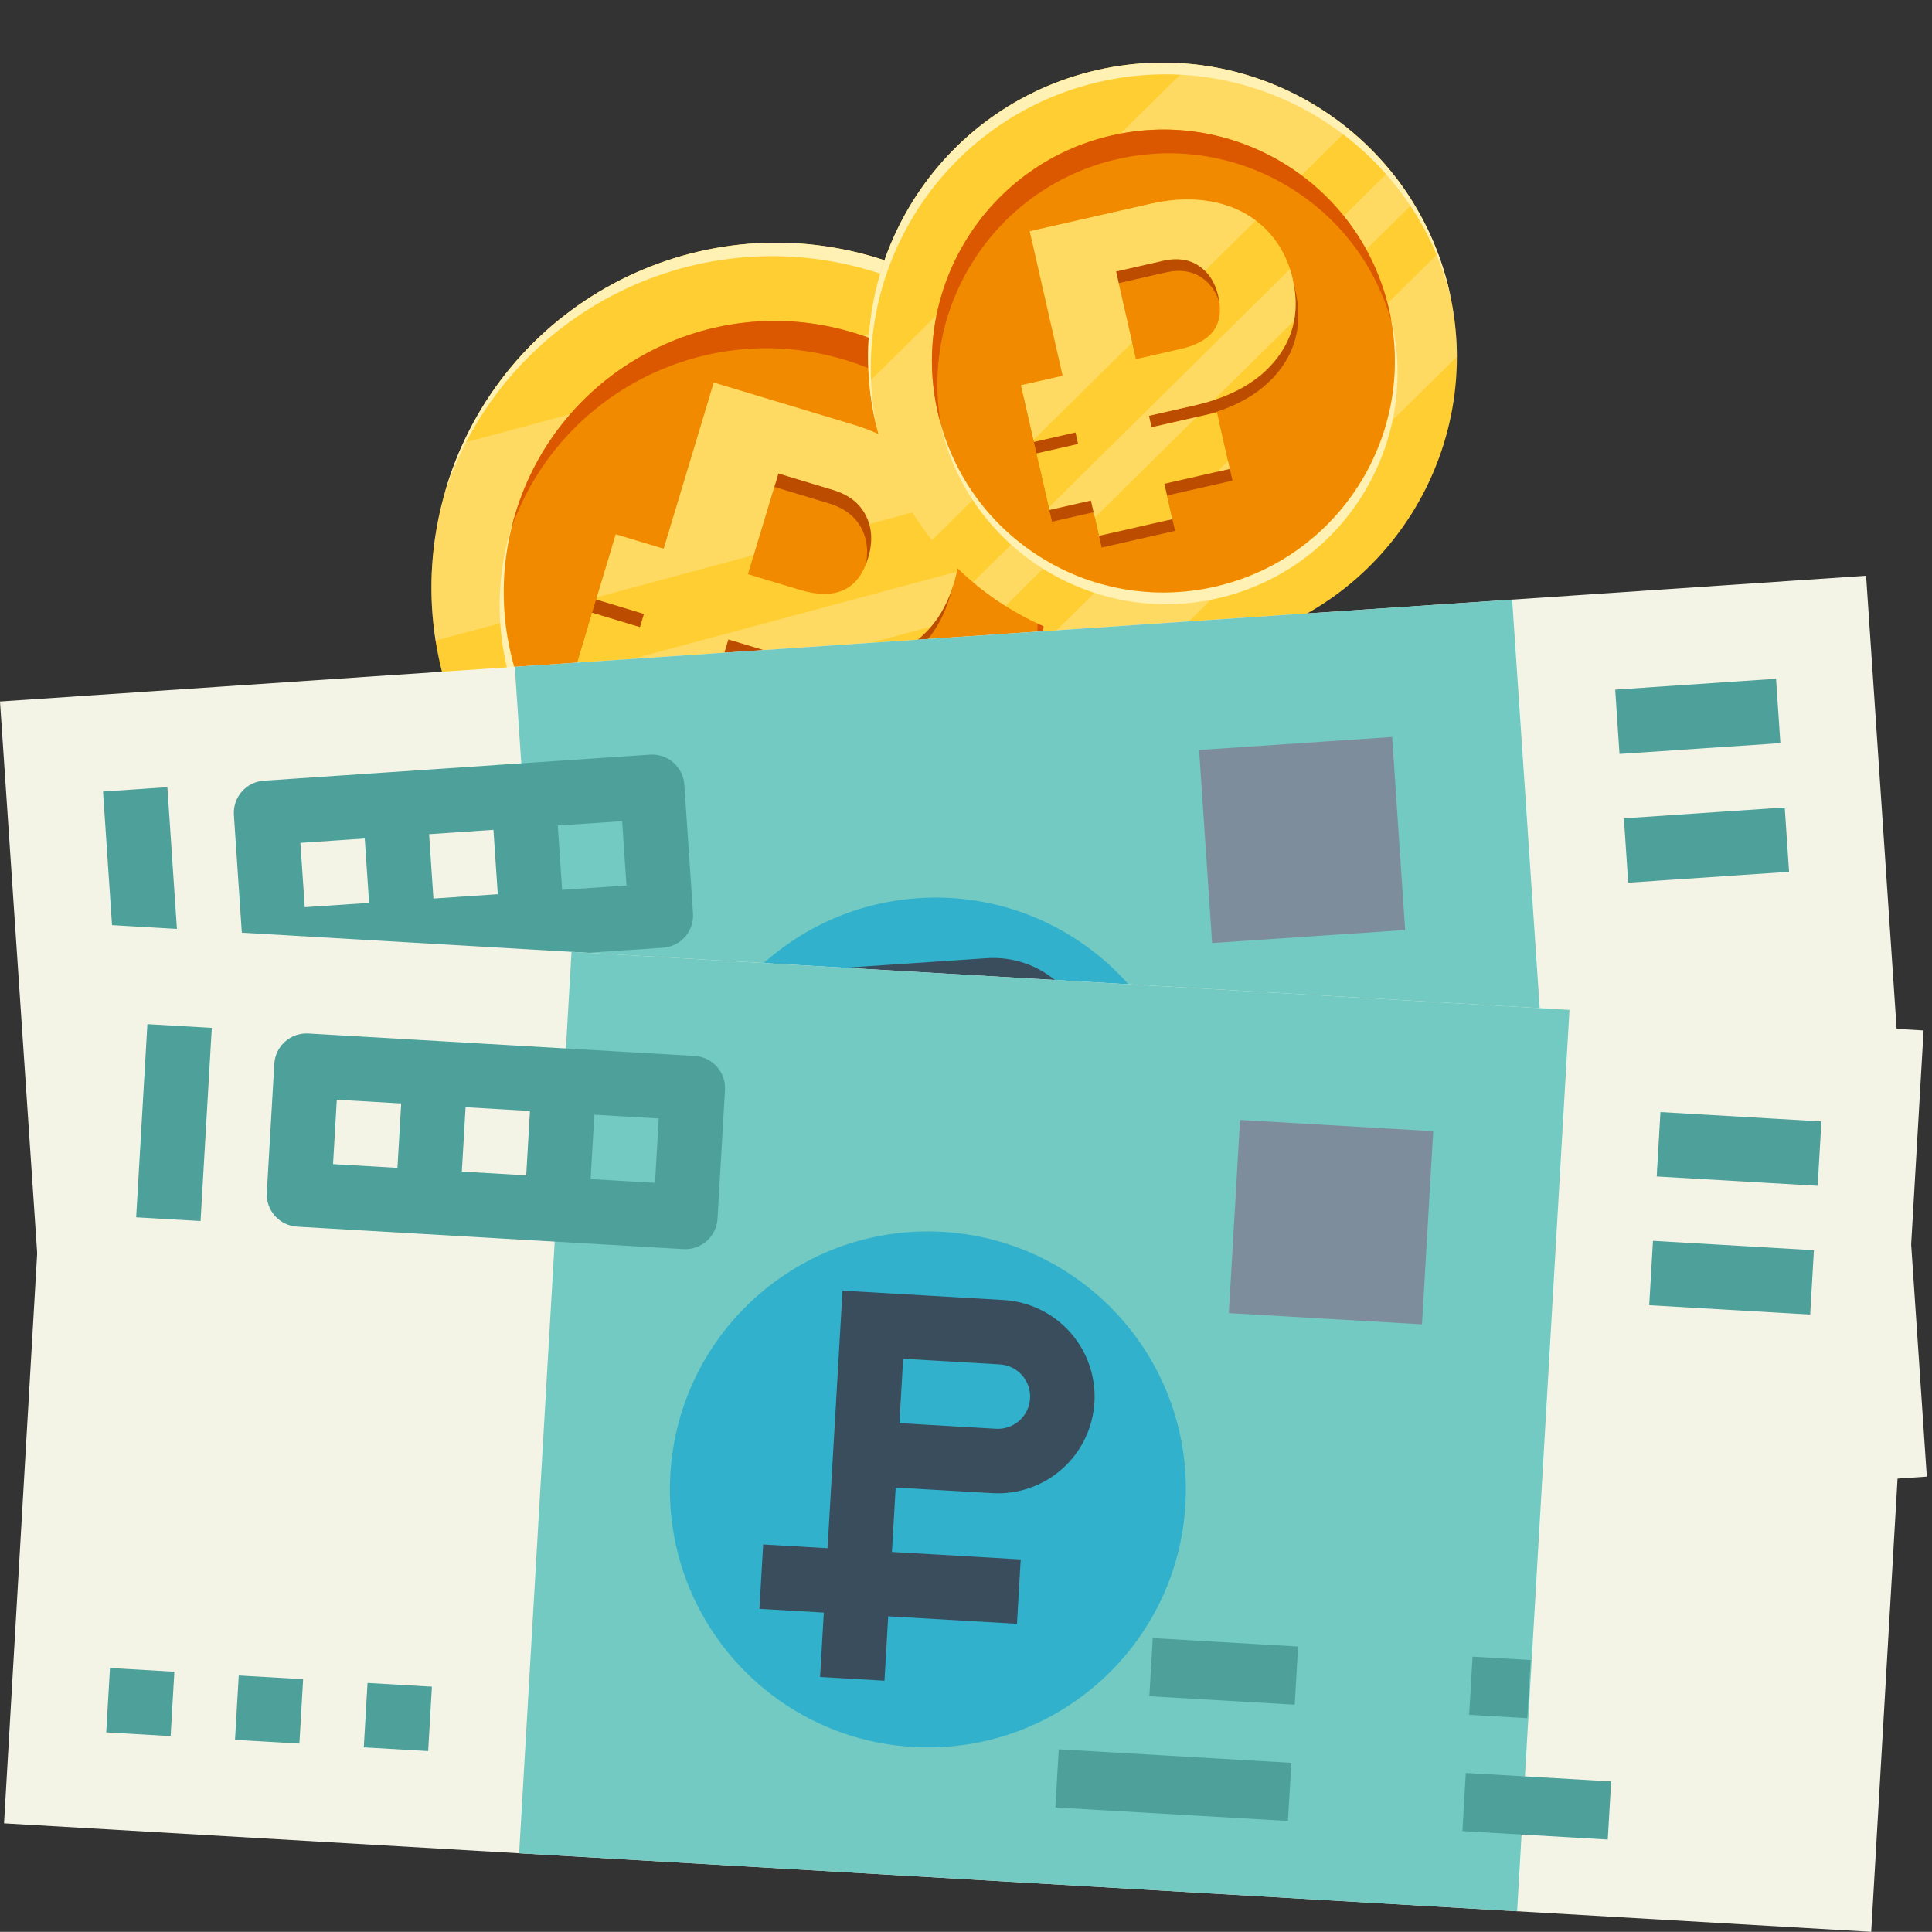
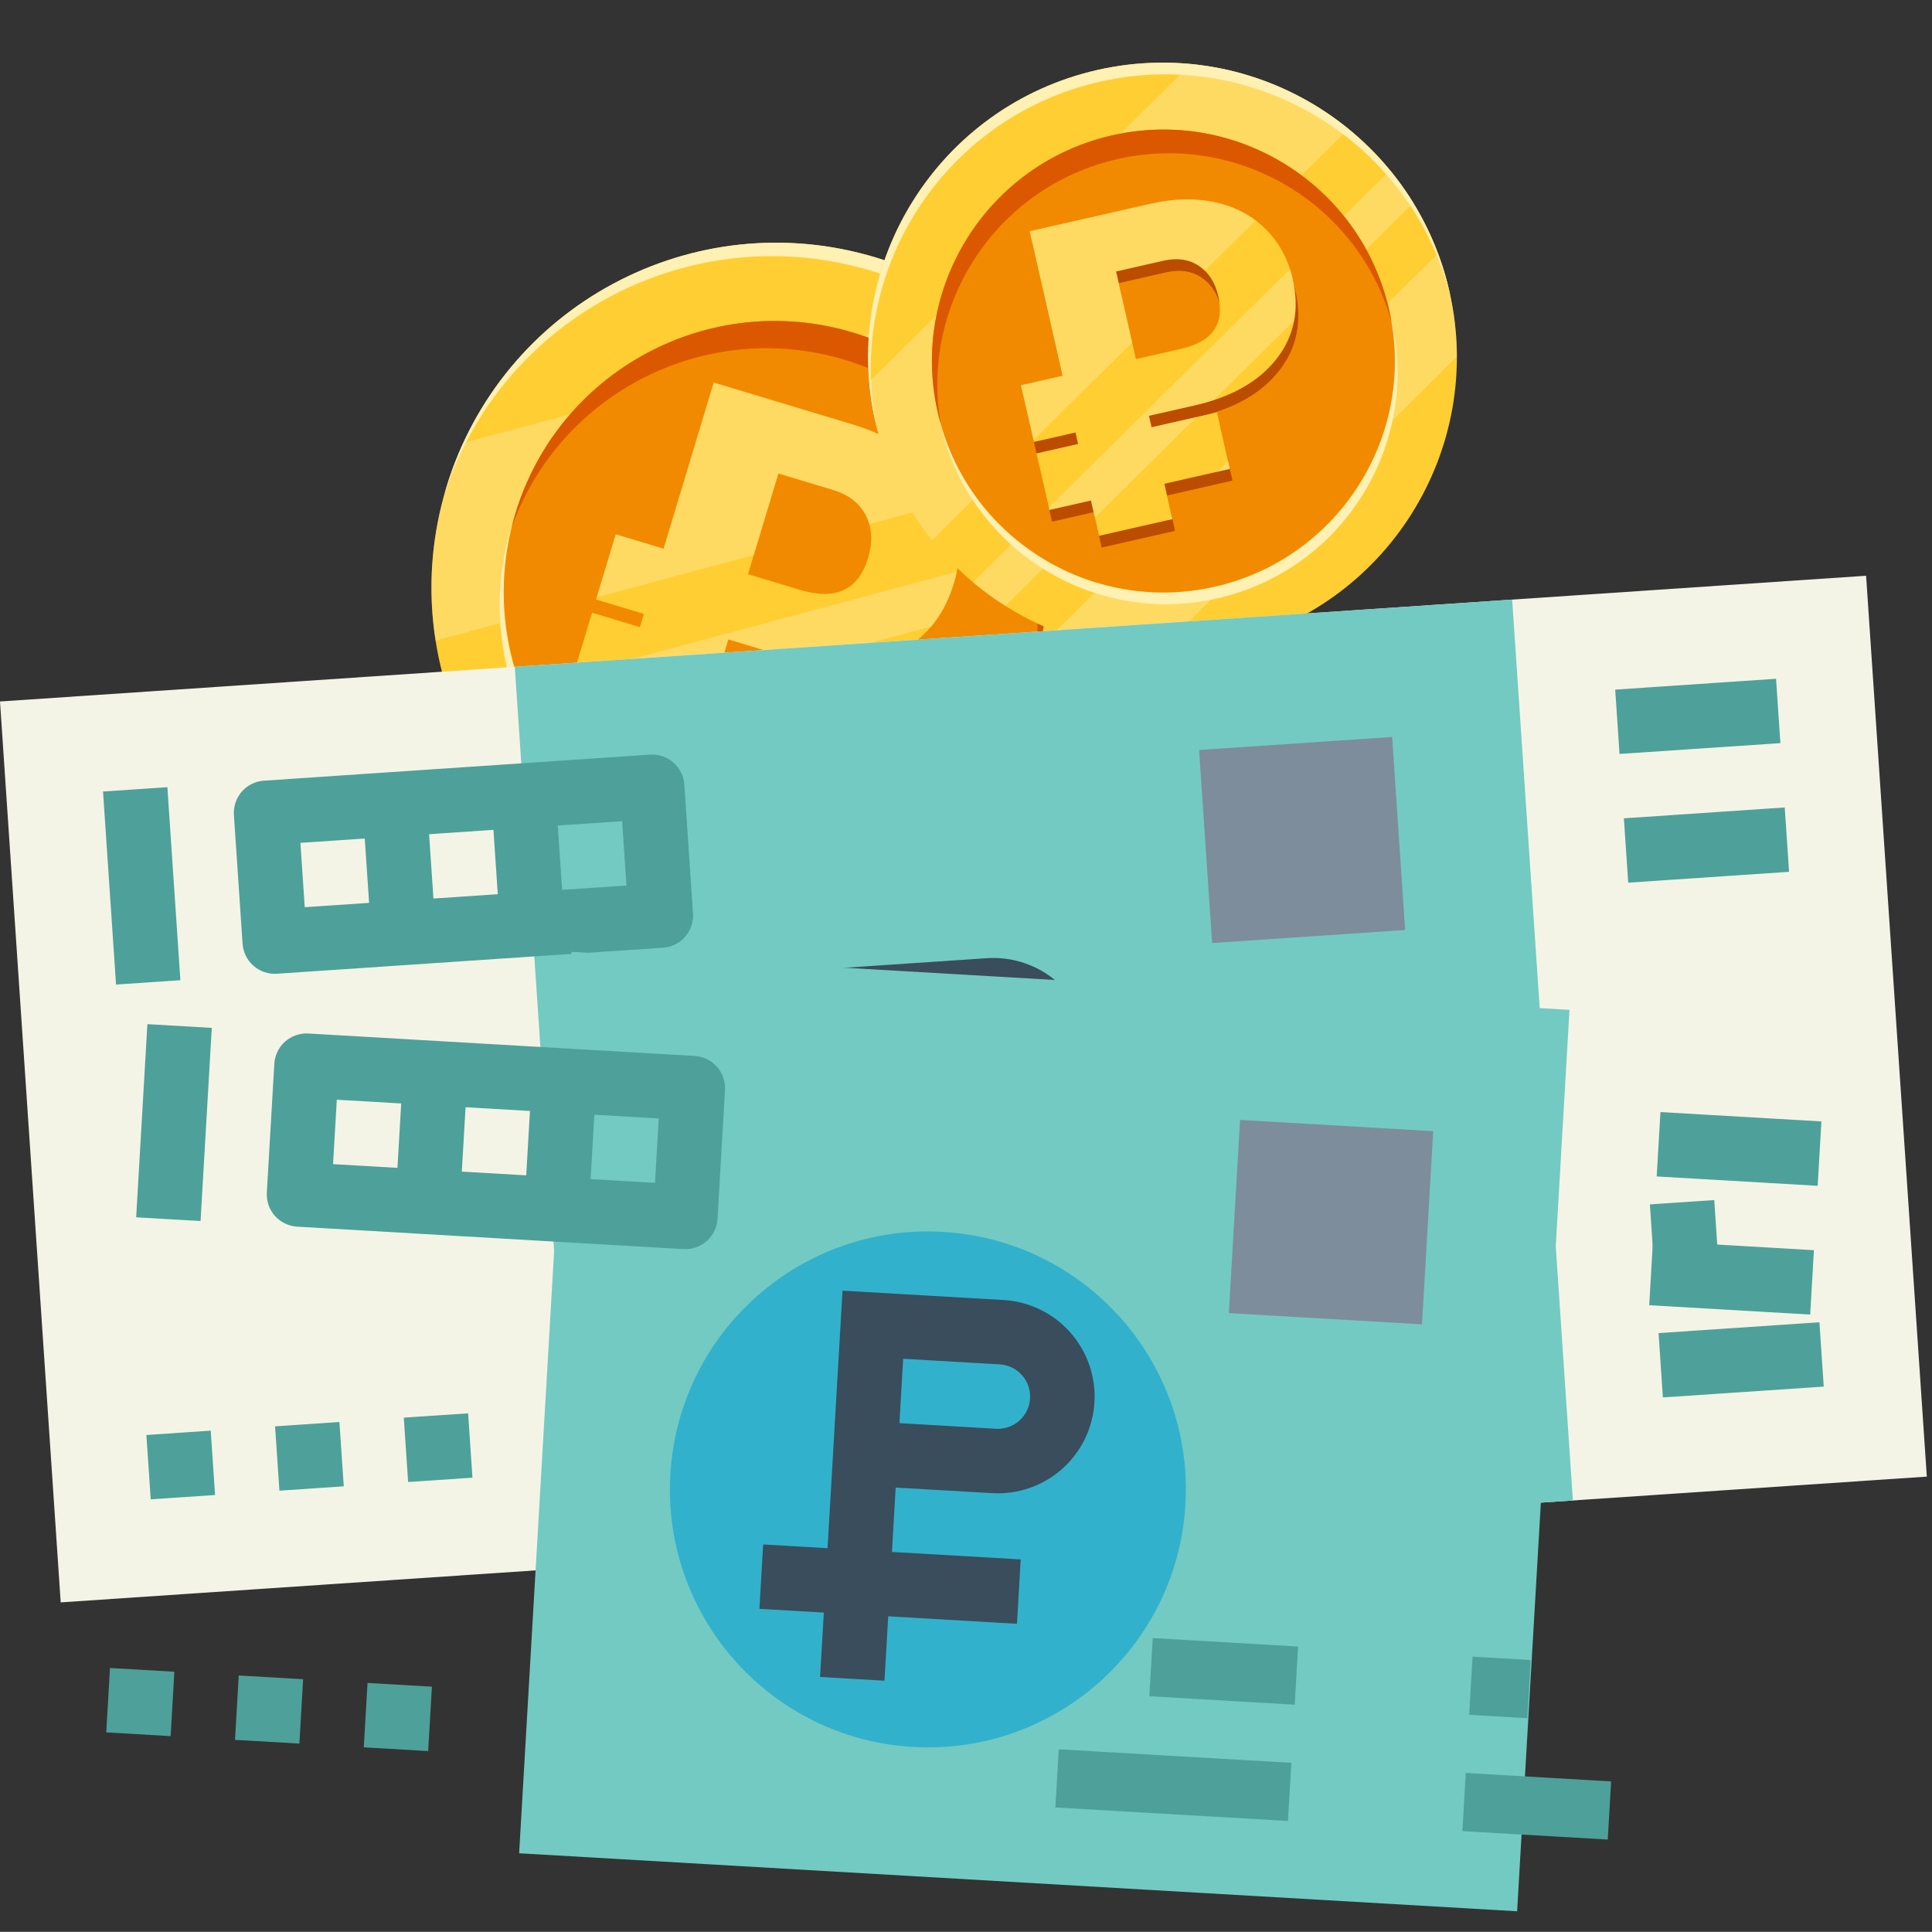
<svg xmlns="http://www.w3.org/2000/svg" id="Layer_1" x="0px" y="0px" width="146.012px" height="146px" viewBox="-0.006 0 146.012 146" xml:space="preserve">
  <rect x="-0.006" y="0" width="146.012" height="146" fill="#333333" stroke="none" />
  <g>
    <path fill="#FFCE33" d="M51.129,69.331c13.772,4.154,28.304-3.641,32.459-17.413c4.156-13.771-3.641-28.304-17.412-32.459  S37.872,23.1,33.717,36.872C29.563,50.643,37.358,65.176,51.129,69.331z" />
    <path fill="#FFF0B3" d="M83.589,51.918c-0.05,0.17-0.104,0.339-0.158,0.508c3.813-13.619-3.959-27.846-17.561-31.95  c-13.602-4.104-27.946,3.45-32.301,16.905c0.048-0.169,0.097-0.341,0.148-0.51c4.155-13.772,18.687-21.568,32.459-17.413  C79.949,23.614,87.745,38.146,83.589,51.918z M77.848,51.674c-3.267,10.828-14.692,16.958-25.521,13.691  c-10.828-3.268-16.958-14.694-13.691-25.522c0.051-0.168,0.104-0.338,0.158-0.504c-2.924,10.674,3.183,21.792,13.84,25.007  c10.658,3.215,21.893-2.67,25.362-13.18C77.948,51.335,77.899,51.505,77.848,51.674z" />
    <path fill="#FFF0B3" fill-opacity="0.377" d="M82.936,34.968L32.912,48.41c-0.587-3.741-0.362-7.669,0.805-11.538  c0.354-1.176,0.786-2.308,1.286-3.394l38.648-10.385C77.892,26.076,81.096,30.239,82.936,34.968z M84.38,48.479L38.439,60.823  c1.937,2.388,4.307,4.448,7.041,6.047l35.836-9.63c0.936-1.651,1.701-3.429,2.272-5.322c0.344-1.144,0.607-2.292,0.789-3.441  L84.38,48.479z M84.326,39.976L34.228,53.44c0.411,1.11,0.897,2.19,1.455,3.233l49.009-13.172c-0.041-1.182-0.162-2.36-0.363-3.527  L84.326,39.976z" />
    <path fill="#F28A00" d="M52.633,64.346c10.829,3.268,22.254-2.862,25.521-13.69c3.268-10.828-2.862-22.254-13.69-25.521  c-10.827-3.267-22.254,2.862-25.521,13.69C35.676,49.653,41.806,61.08,52.633,64.346z" />
    <path fill="#DB5800" d="M78.154,50.656c-0.104,0.346-0.217,0.688-0.338,1.023c2.585-10.509-3.493-21.319-13.975-24.482  c-10.482-3.162-21.524,2.482-25.183,12.668c0.085-0.348,0.179-0.694,0.284-1.04c3.267-10.828,14.693-16.958,25.521-13.691  C75.291,28.401,81.422,39.828,78.154,50.656L78.154,50.656z" />
-     <path fill="#BC4C00" d="M72.027,44.078c0.261-1.362,0.212-2.691-0.147-3.99c-0.449-1.623-1.346-3.04-2.692-4.253  c-1.347-1.213-3.031-2.124-5.054-2.734l-10.505-3.169l-3.79,12.558l-3.617-1.091l-1.486,4.926l3.617,1.091l-0.302,0.999  l-3.616-1.091l-1.48,4.907l3.616,1.092l-0.927,3.071l6.38,1.925l0.926-3.072l5.688,1.716l1.48-4.906l-5.688-1.717l0.302-0.999  l3.998,1.206c3.2,0.965,5.973,0.962,8.321-0.008c2.349-0.971,3.923-2.783,4.723-5.436l0.307-1.018L72.027,44.078L72.027,44.078z   M60.125,45.593l-3.908-1.179l2.298-7.615l4.18,1.262c1.171,0.367,1.988,1.016,2.447,1.947c0.458,0.932,0.509,1.992,0.151,3.179  C64.563,45.61,62.84,46.413,60.125,45.593z" />
    <path fill="#FFCE33" d="M58.946,55.944l-5.689-1.716l-0.927,3.071l-6.379-1.924l0.927-3.071l-3.617-1.091l1.48-4.908l3.617,1.092  l0.302-1l-3.617-1.091l1.486-4.926l3.617,1.091l3.789-12.558l10.505,3.169c2.023,0.611,3.708,1.522,5.054,2.735  c1.347,1.213,2.244,2.63,2.693,4.252c0.45,1.623,0.414,3.294-0.105,5.015c-0.8,2.653-2.375,4.465-4.723,5.436  c-2.348,0.971-5.121,0.974-8.321,0.009l-3.998-1.206l-0.302,0.999l5.689,1.716L58.946,55.944L58.946,55.944z M56.525,43.396  l3.908,1.179c2.714,0.819,4.438,0.017,5.168-2.406c0.358-1.188,0.308-2.248-0.151-3.179c-0.459-0.931-1.274-1.581-2.447-1.948  l-4.181-1.261L56.525,43.396z" />
    <path fill="#FFF0B3" fill-opacity="0.377" d="M45.094,45.137l1.435-4.757l3.617,1.091l3.789-12.558l10.505,3.169  c2.023,0.611,3.708,1.522,5.054,2.735c1.031,0.928,1.796,1.977,2.302,3.144l-6.11,1.642c-0.061-0.21-0.139-0.415-0.237-0.613  c-0.459-0.932-1.274-1.582-2.446-1.948l-4.182-1.261l-1.86,6.166L45.094,45.137L45.094,45.137z M58.647,50.5l-3.91-1.179l0.301-1  l3.999,1.207c0.567,0.171,1.121,0.311,1.663,0.421l9.667-2.598c0.753-0.892,1.326-1.979,1.714-3.267  c0.088-0.294,0.162-0.587,0.223-0.877l-28.977,7.788l-0.066,0.218l3.617,1.091l-0.446,1.48L58.647,50.5z M52.399,57.071  l-0.436,0.118l0.368,0.11L52.399,57.071z M57.838,55.61l1.108,0.334l0.207-0.688L57.838,55.61z" />
  </g>
  <g>
    <path fill="#FFCE33" d="M92.784,48.673c11.979-2.725,19.481-14.645,16.756-26.624C106.815,10.07,94.896,2.568,82.916,5.293  c-11.978,2.725-19.48,14.645-16.755,26.624S80.806,51.398,92.784,48.673z" />
    <path fill="#FFF0B3" d="M109.54,22.049c0.035,0.147,0.065,0.296,0.098,0.443C106.723,10.771,94.949,3.486,83.117,6.178  c-11.83,2.691-19.294,14.352-16.852,26.18c-0.036-0.146-0.071-0.293-0.105-0.441C63.436,19.938,70.937,8.018,82.916,5.293  C94.896,2.568,106.815,10.07,109.54,22.049z M105.174,24.29c2.144,9.419-3.756,18.791-13.175,20.934  c-9.418,2.143-18.791-3.755-20.934-13.174c-0.033-0.147-0.065-0.295-0.095-0.441c2.333,9.16,11.559,14.838,20.828,12.73  c9.271-2.108,15.13-11.219,13.272-20.486C105.104,23.996,105.142,24.144,105.174,24.29z" />
    <path fill="#FFF0B3" fill-opacity="0.377" d="M101.904,9.739L70.431,40.824c-2.014-2.53-3.504-5.542-4.27-8.907  c-0.232-1.022-0.39-2.045-0.477-3.062L90.001,4.838C94.406,5.264,98.541,7.003,101.904,9.739z M108.676,19.162L79.772,47.71  c2.445,0.956,5.075,1.486,7.778,1.52l22.548-22.271c-0.002-1.619-0.184-3.264-0.559-4.91  C109.313,21.054,109.023,20.091,108.676,19.162L108.676,19.162z M105.051,12.871L73.53,44.005c0.772,0.65,1.589,1.248,2.444,1.787  l30.835-30.458c-0.53-0.861-1.118-1.685-1.759-2.465V12.871z" />
    <path fill="#F28A00" d="M91.798,44.338c9.419-2.143,15.318-11.515,13.175-20.933C102.83,13.986,93.459,8.088,84.041,10.23  c-9.42,2.142-15.317,11.514-13.175,20.933C73.008,40.582,82.38,46.48,91.798,44.338z" />
    <path fill="#DB5800" d="M104.973,23.405c0.069,0.3,0.128,0.603,0.18,0.902c-2.513-8.894-11.587-14.356-20.705-12.282  c-9.117,2.074-14.936,10.923-13.354,20.03c-0.083-0.294-0.16-0.591-0.229-0.892c-2.142-9.417,3.757-18.791,13.175-20.933  c9.418-2.143,18.791,3.756,20.932,13.174H104.973z" />
    <path fill="#BC4C00" d="M97.648,21.105c-0.381-1.121-0.978-2.088-1.793-2.901c-1.019-1.015-2.284-1.689-3.793-2.021  c-1.512-0.333-3.147-0.298-4.907,0.102l-9.138,2.079l2.484,10.923l-3.146,0.716l0.976,4.285l3.145-0.716l0.199,0.87l-3.146,0.716  l0.971,4.268l3.146-0.715l0.608,2.671l5.547-1.262l-0.605-2.672l4.946-1.125l-0.972-4.269l-4.945,1.126l-0.199-0.869l3.478-0.792  c2.783-0.633,4.842-1.805,6.174-3.517c1.335-1.711,1.739-3.721,1.216-6.029l-0.203-0.886l-0.043,0.019L97.648,21.105z   M89.449,27.252l-3.399,0.773l-1.507-6.625l3.637-0.827c1.023-0.222,1.903-0.083,2.639,0.414c0.733,0.498,1.218,1.264,1.453,2.296  C92.752,25.393,91.812,26.715,89.449,27.252z" />
    <path fill="#FFCE33" d="M92.94,35.436l-4.948,1.125l0.607,2.671l-5.547,1.263l-0.61-2.671l-3.145,0.715l-0.972-4.269l3.146-0.715  l-0.196-0.87l-3.146,0.716l-0.976-4.285l3.146-0.716l-2.484-10.923l9.139-2.079c1.758-0.4,3.396-0.434,4.904-0.102  c1.512,0.333,2.777,1.007,3.794,2.022c1.019,1.015,1.697,2.271,2.039,3.768c0.525,2.308,0.121,4.318-1.216,6.029  c-1.332,1.711-3.391,2.883-6.172,3.517l-3.479,0.792l0.199,0.869l4.945-1.125l0.974,4.269H92.94z M85.849,27.139l3.399-0.774  c2.359-0.536,3.303-1.859,2.822-3.967c-0.235-1.033-0.72-1.799-1.453-2.296c-0.735-0.498-1.613-0.637-2.639-0.414l-3.637,0.827  L85.849,27.139z" />
    <path fill="#FFF0B3" fill-opacity="0.377" d="M78.095,33.254l-0.94-4.137l3.146-0.715l-2.484-10.924l9.139-2.079  c1.758-0.4,3.396-0.434,4.904-0.102c1.157,0.255,2.17,0.71,3.037,1.364l-3.846,3.797c-0.134-0.13-0.276-0.25-0.433-0.356  c-0.735-0.497-1.613-0.636-2.639-0.414l-3.637,0.828l1.22,5.363L78.095,33.254L78.095,33.254z M90.423,31.52l-3.402,0.773  l-0.196-0.869l3.478-0.792c0.495-0.112,0.965-0.242,1.412-0.389l6.084-6.008c0.184-0.98,0.148-2.029-0.106-3.149  c-0.059-0.256-0.128-0.504-0.205-0.746L79.254,38.35l0.044,0.19l3.145-0.716l0.294,1.288L90.423,31.52z M88.555,39.035  l-0.272,0.271l0.317-0.073L88.555,39.035z M91.976,35.655l0.965-0.219l-0.137-0.598L91.976,35.655z" />
  </g>
  <g>
    <path fill="#F4F4E6" d="M-0.006,53.016l141.031-9.504l4.589,68.083L4.582,121.101L-0.006,53.016z" />
    <path fill="#73CAC2" d="M38.899,50.394l75.377-5.08l4.59,68.084l-75.38,5.08L38.899,50.394z" />
-     <path fill="#32B1CC" d="M72.01,106.786c10.744-0.725,18.865-10.021,18.143-20.764C89.428,75.278,80.131,67.156,69.388,67.88  C58.645,68.604,50.522,77.9,51.247,88.644C51.971,99.388,61.267,107.511,72.01,106.786z" />
    <path fill="#394D5C" d="M75.563,87.005c1.935-0.131,3.737-1.023,5.015-2.483c1.275-1.461,1.92-3.368,1.788-5.303  c-0.13-1.935-1.023-3.738-2.483-5.015c-1.461-1.274-3.367-1.919-5.303-1.788l-12.158,0.818l1.311,19.453l-4.863,0.328l0.328,4.862  l4.863-0.326l0.328,4.861l4.863-0.327l-0.327-4.863l9.727-0.655l-0.329-4.862l-9.727,0.653l-0.328-4.861L75.563,87.005z   M77.503,79.546c0.043,0.646-0.172,1.281-0.598,1.769c-0.425,0.486-1.025,0.784-1.67,0.828l-7.296,0.491l-0.328-4.863l7.294-0.492  c0.646-0.043,1.281,0.171,1.769,0.598C77.161,78.301,77.458,78.901,77.503,79.546z" />
    <path fill="#4DA19A" d="M7.78,59.82l4.863-0.329l0.983,14.589l-4.863,0.329L7.78,59.82z M49.116,57.033L19.938,59  c-0.645,0.043-1.246,0.342-1.671,0.828c-0.425,0.486-0.639,1.123-0.596,1.768l0.655,9.725c0.043,0.646,0.342,1.247,0.828,1.672  c0.487,0.426,1.123,0.641,1.768,0.597l29.178-1.966c0.645-0.044,1.247-0.342,1.671-0.828c0.426-0.486,0.64-1.122,0.597-1.768  l-0.655-9.727c-0.043-0.645-0.341-1.246-0.828-1.671S49.761,56.99,49.116,57.033z M22.697,63.699l4.863-0.328l0.328,4.863  l-4.863,0.328L22.697,63.699z M32.423,63.045l4.863-0.33l0.328,4.864l-4.863,0.328L32.423,63.045z M47.34,66.924l-4.863,0.327  l-0.328-4.862l4.863-0.328L47.34,66.924z M11.057,108.45l4.863-0.328l0.328,4.864l-4.863,0.326L11.057,108.45z M20.783,107.795  l4.863-0.328l0.328,4.864l-4.863,0.327L20.783,107.795z M30.51,107.14l4.863-0.328l0.327,4.864l-4.862,0.326L30.51,107.14z   M122.064,52.118l12.156-0.82l0.328,4.864l-12.158,0.818L122.064,52.118z M122.72,61.844l12.156-0.819l0.328,4.863l-12.158,0.82  L122.72,61.844z" />
    <path fill="#7D8D9C" d="M90.617,56.68l14.59-0.983l0.981,14.589L91.6,71.269L90.617,56.68z" />
    <path fill="#4DA19A" d="M91.299,103.042l19.453-1.311l0.326,4.864l-19.453,1.311L91.299,103.042z M97.938,92.826l12.159-0.82  l0.326,4.863l-12.158,0.818L97.938,92.826z M125.341,100.749l12.156-0.818l0.328,4.862l-12.158,0.818L125.341,100.749z   M124.686,91.022l4.863-0.328l0.327,4.863l-4.864,0.328L124.686,91.022z" />
  </g>
  <g>
-     <path fill="#F4F4E6" d="M4.259,69.676l141.112,8.201L141.411,146L0.3,137.799L4.259,69.676z" />
    <path fill="#73CAC2" d="M43.187,71.938l75.422,4.384l-3.958,68.123l-75.423-4.383L43.187,71.938z" />
    <path fill="#32B1CC" d="M68.988,132.027c10.749,0.625,19.971-7.583,20.596-18.333S81.999,93.725,71.25,93.1  c-10.75-0.625-19.97,7.582-20.595,18.333C50.031,122.182,58.239,131.402,68.988,132.027z" />
    <path fill="#394D5C" d="M74.985,112.846c1.937,0.112,3.838-0.548,5.285-1.837c1.45-1.289,2.325-3.102,2.438-5.037  c0.112-1.937-0.55-3.838-1.838-5.285c-1.289-1.449-3.102-2.326-5.037-2.438l-12.165-0.706l-1.131,19.464l-4.866-0.283l-0.283,4.865  l4.866,0.283l-0.282,4.866l4.866,0.282l0.282-4.866l9.731,0.565l0.283-4.865l-9.731-0.565l0.282-4.866L74.985,112.846z   M77.842,105.688c-0.036,0.646-0.328,1.249-0.812,1.68c-0.483,0.429-1.117,0.649-1.763,0.612l-7.298-0.425l0.282-4.866l7.299,0.426  c0.646,0.036,1.249,0.328,1.68,0.812C77.659,104.41,77.88,105.044,77.842,105.688z" />
    <path fill="#4DA19A" d="M11.133,77.4L16,77.683L15.151,92.28l-4.866-0.282L11.133,77.4z M52.494,79.804l-29.195-1.697  c-0.645-0.037-1.279,0.184-1.762,0.612c-0.482,0.43-0.775,1.034-0.812,1.68l-0.565,9.732c-0.038,0.644,0.182,1.277,0.612,1.761  s1.034,0.775,1.679,0.813l29.196,1.697c0.645,0.037,1.278-0.184,1.762-0.613c0.482-0.429,0.774-1.033,0.812-1.679l0.565-9.732  c0.038-0.645-0.183-1.277-0.612-1.761C53.743,80.133,53.14,79.841,52.494,79.804z M25.448,83.113l4.866,0.282l-0.283,4.867  l-4.866-0.283L25.448,83.113z M35.18,83.68l4.866,0.283l-0.283,4.865l-4.866-0.283L35.18,83.68z M49.496,89.394l-4.866-0.283  l0.283-4.865l4.866,0.282L49.496,89.394z M8.306,126.059l4.866,0.283l-0.283,4.866l-4.866-0.282L8.306,126.059z M18.038,126.625  l4.866,0.283l-0.283,4.865l-4.866-0.282L18.038,126.625z M27.77,127.189l4.866,0.283l-0.283,4.866l-4.866-0.282L27.77,127.189z   M125.483,84.045l12.165,0.707l-0.283,4.866L125.2,88.911L125.483,84.045z M124.917,93.776l12.165,0.707l-0.283,4.866  l-12.165-0.707L124.917,93.776z" />
    <path fill="#7D8D9C" d="M93.712,84.64l14.598,0.849l-0.848,14.598l-14.598-0.849L93.712,84.64z" />
    <path fill="#4DA19A" d="M80.01,132.205l17.578,1.021l-0.256,4.395L79.754,136.6L80.01,132.205z M87.113,123.799l10.986,0.639  l-0.256,4.395l-10.986-0.639L87.113,123.799z M110.771,133.992l10.986,0.639l-0.256,4.395l-10.984-0.639L110.771,133.992z   M111.283,125.203l4.395,0.256l-0.256,4.395l-4.395-0.256L111.283,125.203z" />
  </g>
</svg>